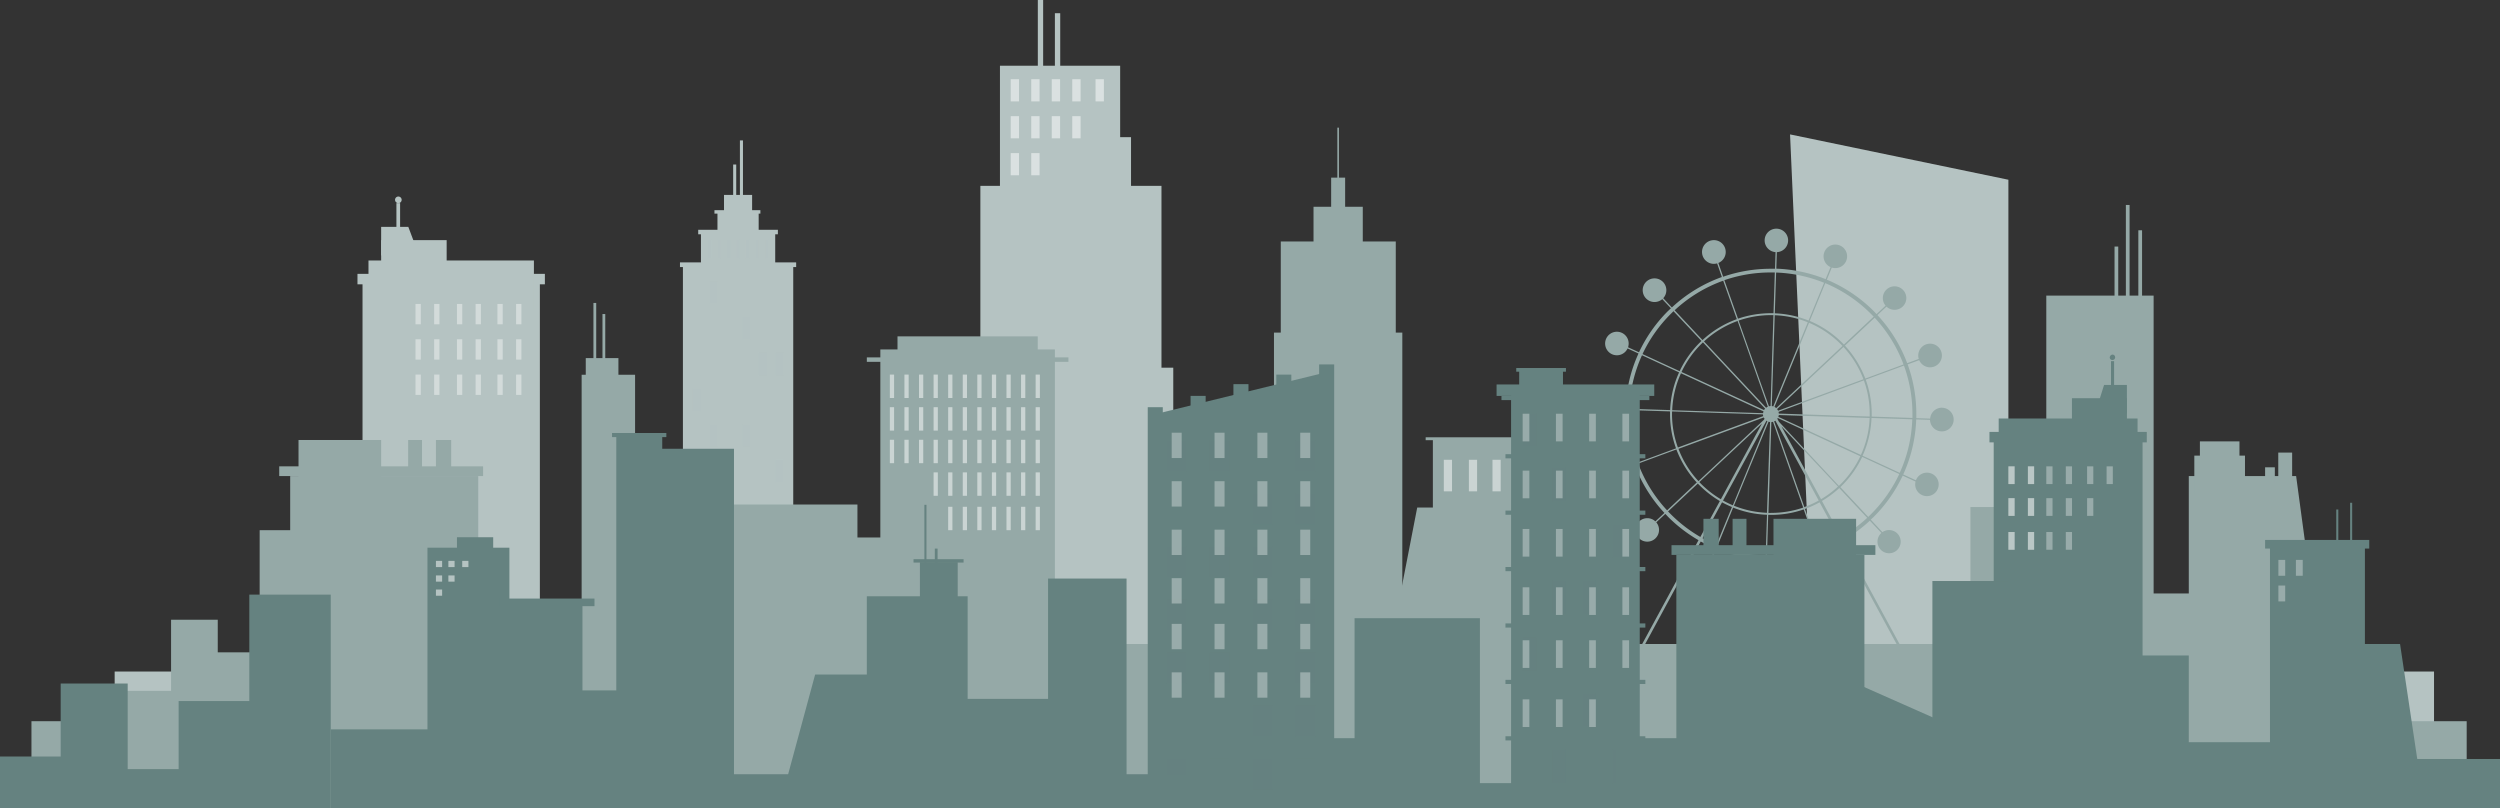
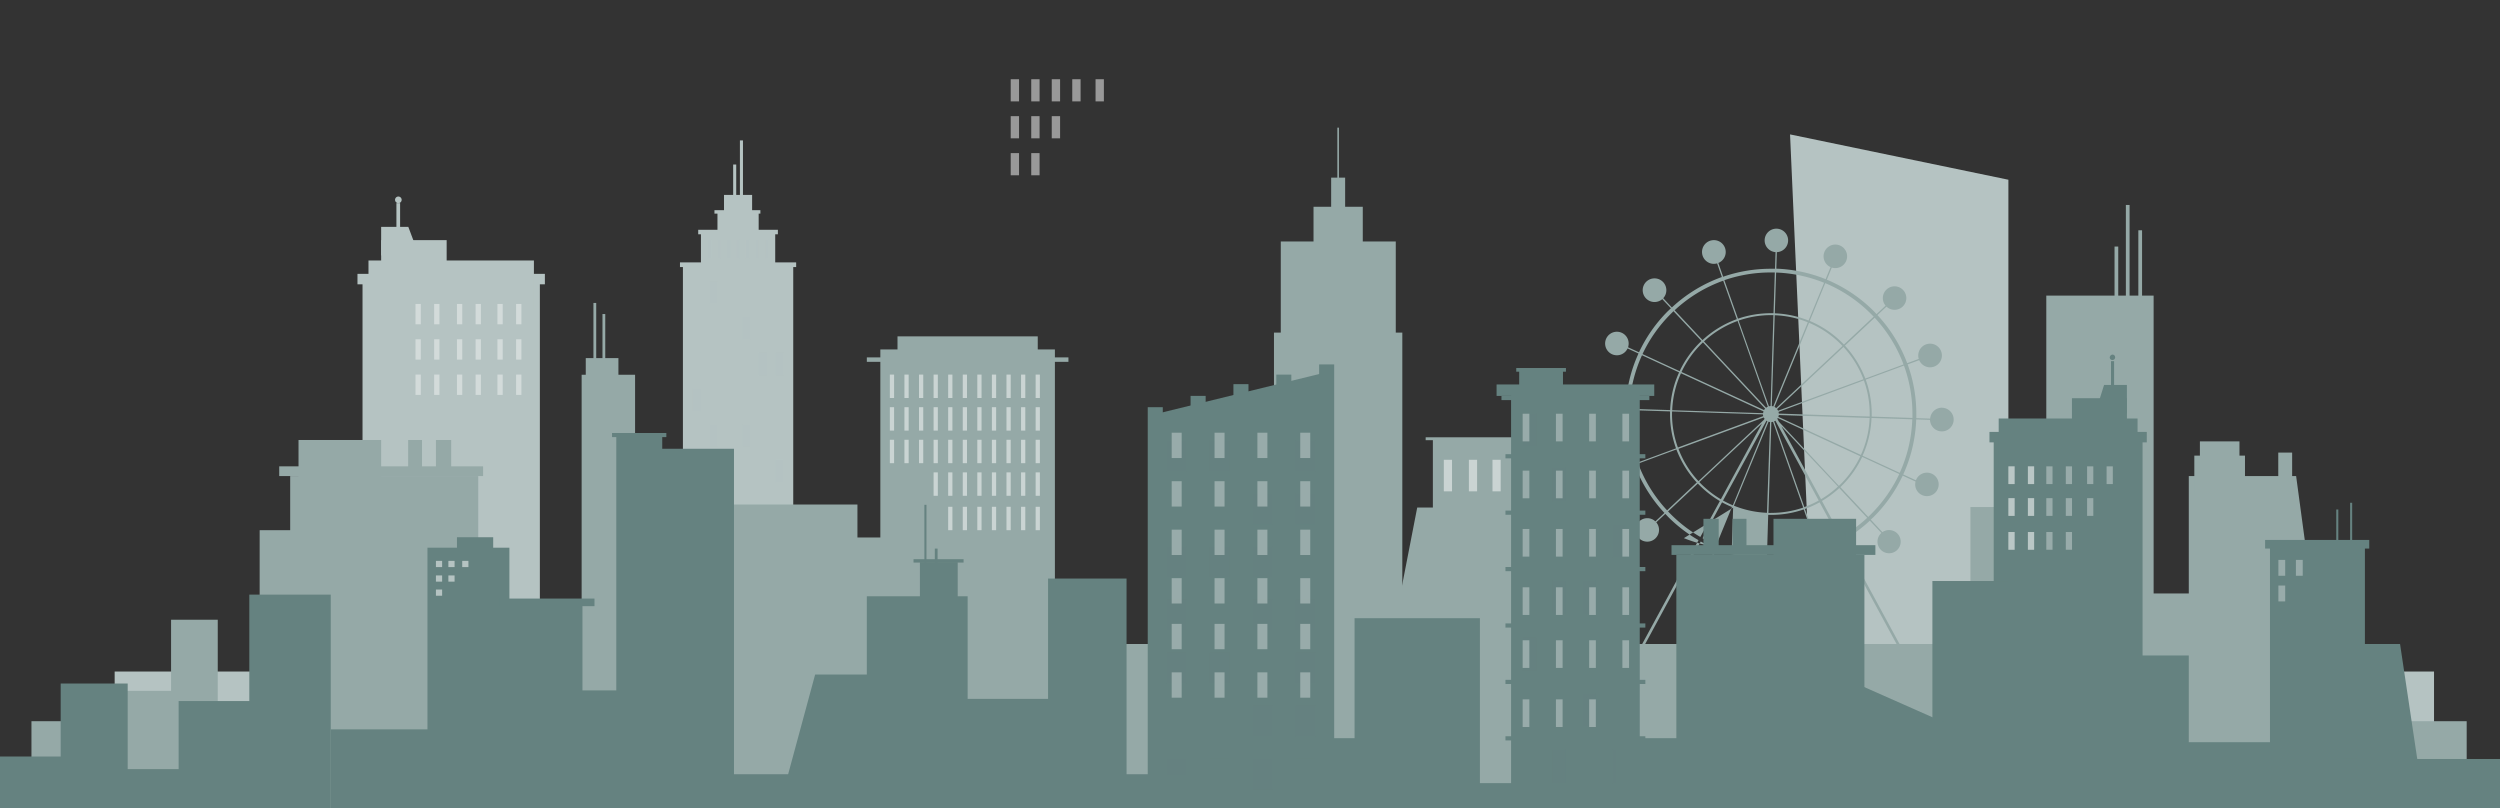
<svg xmlns="http://www.w3.org/2000/svg" viewBox="0 0 915.52 295.96">
  <rect x="0" y="0" width="915.52" height="295.96" fill="#333333" stroke="none" />
  <defs>
    <style>.cls-1,.cls-2{fill:#b5c3c2;}.cls-2,.cls-5{opacity:0.29;}.cls-3{fill:#95a9a7;}.cls-4,.cls-5{fill:#658280;}.cls-6{opacity:0.52;}.cls-10,.cls-7,.cls-8,.cls-9{fill:#fff;}.cls-8{opacity:0.5;}.cls-9{opacity:0.33;}.cls-10{opacity:0.4;}</style>
  </defs>
  <title>78786 [преобразованный]</title>
  <g id="Object">
    <rect class="cls-1" x="250.09" y="96.5" width="40.4" height="160.8" />
    <rect class="cls-1" x="256.69" y="84.97" width="27.2" height="67.58" />
    <rect class="cls-1" x="262.74" y="77.66" width="15.09" height="37.48" />
    <polygon class="cls-1" points="275.43 96.92 265.14 96.92 265.14 71.38 268.85 71.38 272.53 71.38 275.43 71.38 275.43 96.92" />
    <polygon class="cls-1" points="269.61 85.8 268.49 85.8 268.49 60.25 268.89 60.25 269.29 60.25 269.61 60.25 269.61 85.8" />
    <polygon class="cls-1" points="272.08 76.97 270.96 76.97 270.96 51.42 271.36 51.42 271.76 51.42 272.08 51.42 272.08 76.97" />
    <rect class="cls-1" x="249.01" y="96.09" width="42.55" height="1.71" />
    <rect class="cls-1" x="255.69" y="84.15" width="29.18" height="1.65" />
    <rect class="cls-1" x="261.64" y="76.97" width="16.82" height="1.26" />
    <rect class="cls-2" x="259.19" y="87.71" width="1.26" height="7.08" />
    <rect class="cls-2" x="262.69" y="87.71" width="1.26" height="7.08" />
    <rect class="cls-2" x="266.18" y="87.71" width="1.26" height="7.08" />
    <rect class="cls-2" x="269.68" y="87.71" width="1.26" height="7.08" />
    <rect class="cls-2" x="273.18" y="87.71" width="1.26" height="7.08" />
    <rect class="cls-2" x="276.68" y="87.71" width="1.26" height="7.08" />
    <rect class="cls-2" x="280.18" y="87.71" width="1.26" height="7.08" />
    <rect class="cls-1" x="253.63" y="102.91" width="3.06" height="8.4" />
    <rect class="cls-2" x="259.68" y="102.91" width="3.06" height="8.4" />
    <rect class="cls-1" x="265.73" y="102.91" width="3.06" height="8.4" />
    <rect class="cls-1" x="271.78" y="102.91" width="3.06" height="8.4" />
    <rect class="cls-1" x="277.83" y="102.91" width="3.05" height="8.4" />
    <rect class="cls-1" x="283.88" y="102.91" width="3.05" height="8.4" />
    <rect class="cls-1" x="253.63" y="116.01" width="3.06" height="8.4" />
    <rect class="cls-1" x="259.68" y="116.01" width="3.06" height="8.4" />
    <rect class="cls-1" x="265.73" y="116.01" width="3.06" height="8.4" />
    <rect class="cls-2" x="271.78" y="116.01" width="3.06" height="8.4" />
    <rect class="cls-1" x="277.83" y="116.01" width="3.05" height="8.4" />
    <rect class="cls-1" x="283.88" y="116.01" width="3.05" height="8.4" />
    <rect class="cls-1" x="253.63" y="129.1" width="3.06" height="8.4" />
    <rect class="cls-1" x="259.68" y="129.1" width="3.06" height="8.4" />
    <rect class="cls-1" x="265.73" y="129.1" width="3.06" height="8.4" />
    <rect class="cls-1" x="271.78" y="129.1" width="3.06" height="8.4" />
    <rect class="cls-2" x="277.83" y="129.1" width="3.05" height="8.4" />
    <rect class="cls-2" x="283.88" y="129.1" width="3.05" height="8.4" />
    <rect class="cls-2" x="253.63" y="142.19" width="3.06" height="8.4" />
    <rect class="cls-1" x="259.68" y="142.19" width="3.06" height="8.4" />
    <rect class="cls-1" x="265.73" y="142.19" width="3.06" height="8.4" />
    <rect class="cls-1" x="271.78" y="142.19" width="3.06" height="8.4" />
    <rect class="cls-1" x="277.83" y="142.19" width="3.05" height="8.4" />
    <rect class="cls-1" x="283.88" y="142.19" width="3.05" height="8.4" />
    <rect class="cls-1" x="253.63" y="155.29" width="3.06" height="8.4" />
    <rect class="cls-2" x="259.68" y="155.29" width="3.06" height="8.4" />
    <rect class="cls-1" x="265.73" y="155.29" width="3.06" height="8.4" />
    <rect class="cls-2" x="271.78" y="155.29" width="3.06" height="8.4" />
    <rect class="cls-1" x="277.83" y="155.29" width="3.05" height="8.4" />
    <rect class="cls-1" x="283.88" y="155.29" width="3.05" height="8.4" />
    <rect class="cls-1" x="253.63" y="168.38" width="3.06" height="8.4" />
    <rect class="cls-1" x="259.68" y="168.38" width="3.06" height="8.4" />
    <rect class="cls-1" x="265.73" y="168.38" width="3.06" height="8.4" />
    <rect class="cls-1" x="271.78" y="168.38" width="3.06" height="8.4" />
    <rect class="cls-1" x="277.83" y="168.38" width="3.05" height="8.4" />
    <rect class="cls-2" x="283.88" y="168.38" width="3.05" height="8.4" />
    <rect class="cls-1" x="253.63" y="181.48" width="3.06" height="8.4" />
    <rect class="cls-2" x="259.68" y="181.48" width="3.06" height="8.4" />
    <rect class="cls-2" x="265.73" y="181.48" width="3.06" height="8.4" />
    <rect class="cls-1" x="271.78" y="181.48" width="3.06" height="8.4" />
    <rect class="cls-1" x="277.83" y="181.48" width="3.05" height="8.4" />
    <rect class="cls-1" x="283.88" y="181.48" width="3.05" height="8.4" />
    <rect class="cls-1" x="253.63" y="194.57" width="3.06" height="8.4" />
    <rect class="cls-1" x="259.68" y="194.57" width="3.06" height="8.4" />
    <rect class="cls-1" x="265.73" y="194.57" width="3.06" height="8.4" />
    <rect class="cls-1" x="271.78" y="194.57" width="3.06" height="8.4" />
    <rect class="cls-2" x="277.83" y="194.57" width="3.05" height="8.4" />
    <rect class="cls-1" x="283.88" y="194.57" width="3.05" height="8.4" />
    <rect class="cls-1" x="253.63" y="207.67" width="3.06" height="8.4" />
    <rect class="cls-2" x="259.68" y="207.67" width="3.06" height="8.4" />
    <rect class="cls-1" x="265.73" y="207.67" width="3.06" height="8.4" />
    <rect class="cls-1" x="271.78" y="207.67" width="3.06" height="8.4" />
    <rect class="cls-1" x="277.83" y="207.67" width="3.05" height="8.4" />
    <rect class="cls-1" x="283.88" y="207.67" width="3.05" height="8.4" />
    <rect class="cls-1" x="253.63" y="220.76" width="3.06" height="8.4" />
    <rect class="cls-1" x="259.68" y="220.76" width="3.06" height="8.4" />
    <rect class="cls-1" x="265.73" y="220.76" width="3.06" height="8.4" />
    <rect class="cls-2" x="271.78" y="220.76" width="3.06" height="8.4" />
    <rect class="cls-1" x="277.83" y="220.76" width="3.05" height="8.4" />
    <rect class="cls-2" x="283.88" y="220.76" width="3.05" height="8.4" />
    <rect class="cls-2" x="253.63" y="233.86" width="3.06" height="8.4" />
    <rect class="cls-1" x="259.68" y="233.86" width="3.06" height="8.4" />
    <rect class="cls-2" x="265.73" y="233.86" width="3.06" height="8.4" />
    <rect class="cls-1" x="271.78" y="233.86" width="3.06" height="8.4" />
    <rect class="cls-1" x="277.83" y="233.86" width="3.05" height="8.4" />
    <rect class="cls-1" x="283.88" y="233.86" width="3.05" height="8.4" />
    <rect class="cls-1" x="132.76" y="102.62" width="64.94" height="135.46" />
    <rect class="cls-1" x="130.91" y="100.29" width="68.63" height="3.83" />
    <rect class="cls-1" x="134.94" y="95.39" width="60.58" height="18.2" />
    <rect class="cls-1" x="139.58" y="87.94" width="23.99" height="19.88" />
    <polygon class="cls-1" points="153.46 93.54 139.58 93.54 139.58 83.08 149.53 83.08 153.46 93.54" />
    <rect class="cls-1" x="145.17" y="74.39" width="1.35" height="23.32" />
    <path class="cls-1" d="M179,87.88a1.21,1.21,0,1,1-1.21-1.21A1.21,1.21,0,0,1,179,87.88Z" transform="translate(-31.91 -14.7)" />
    <polygon class="cls-1" points="735.49 248.39 664.4 248.39 655.53 49.22 735.49 65.82 735.49 248.39" />
-     <polygon class="cls-1" points="425.34 134.65 425.34 68.06 414.19 68.06 414.19 50.23 410.21 50.23 410.21 24.07 388.26 24.07 388.26 4.84 386.31 4.84 386.31 24.07 382.01 24.07 382.01 0 380.06 0 380.06 24.07 366.19 24.07 366.19 68.06 359.02 68.06 359.02 134.65 352.88 134.65 352.88 255.93 429.66 255.93 429.66 134.65 425.34 134.65" />
    <rect class="cls-1" x="41.99" y="245.92" width="849.37" height="20.2" />
    <polygon class="cls-3" points="541.96 261.17 504.35 261.17 519 185.86 541.96 185.86 541.96 261.17" />
    <rect class="cls-3" x="11.52" y="264.11" width="891.8" height="31.85" />
    <polygon class="cls-3" points="511.14 121.8 511.14 88.43 499.06 88.43 499.06 75.72 492.6 75.72 492.6 65.05 490.33 65.05 490.33 46.75 489.75 46.75 489.75 65.05 487.48 65.05 487.48 75.72 481.02 75.72 481.02 88.43 469.03 88.43 469.03 121.8 466.54 121.8 466.54 182.4 447.96 182.4 447.96 251.47 466.54 251.47 485.12 251.47 513.54 251.47 513.54 121.8 511.14 121.8" />
    <polygon class="cls-3" points="580.54 160.14 522.09 160.14 522.09 161.2 524.73 161.2 524.73 260.05 577.9 260.05 577.9 161.2 580.54 161.2 580.54 160.14" />
    <rect class="cls-3" x="262.17" y="184.76" width="51.83" height="82.34" />
    <rect class="cls-3" x="165.23" y="226.95" width="89.13" height="40.15" />
    <rect class="cls-3" x="213" y="137.24" width="19.57" height="98.6" />
    <rect class="cls-3" x="217.32" y="110.94" width="1.02" height="53.62" />
    <rect class="cls-3" x="220.63" y="115" width="1.02" height="53.62" />
    <rect class="cls-3" x="214.51" y="131.14" width="11.96" height="13.21" />
    <rect class="cls-3" x="250.87" y="199.5" width="34.05" height="67.6" />
    <rect class="cls-3" x="322.39" y="127.97" width="63.92" height="139.13" />
    <rect class="cls-3" x="328.67" y="123.18" width="51.36" height="23.17" />
    <rect class="cls-3" x="317.44" y="130.88" width="73.83" height="1.63" />
    <rect class="cls-3" x="310.81" y="196.83" width="30.12" height="70.26" />
    <rect class="cls-3" x="95.09" y="194.16" width="34.56" height="72.93" />
    <rect class="cls-3" x="106.27" y="174.34" width="68.87" height="92.75" />
    <rect class="cls-3" x="102.25" y="170.78" width="74.66" height="3.56" />
    <rect class="cls-3" x="109.32" y="161.13" width="30.26" height="18.81" />
    <rect class="cls-3" x="149.47" y="161.13" width="5.08" height="11.44" />
    <rect class="cls-3" x="159.64" y="161.13" width="5.59" height="11.44" />
-     <rect class="cls-3" x="76.28" y="238.89" width="36.09" height="28.21" />
    <rect class="cls-3" x="62.65" y="226.95" width="17.09" height="40.15" />
    <rect class="cls-3" x="41.99" y="252.99" width="29.2" height="14.1" />
    <rect class="cls-3" x="380.03" y="235.84" width="359.85" height="31.26" />
-     <path class="cls-3" d="M743.05,164a4.31,4.31,0,0,0-4.3,4l-5.07-.17c0-.49,0-1,0-1.49a53.17,53.17,0,0,0-3.17-18.19l4.23-1.56a4.33,4.33,0,1,0-.35-1.72,4.43,4.43,0,0,0,.18,1.27l-4.23,1.56a53,53,0,0,0-10.9-17.62l3.32-3.1a4.3,4.3,0,1,0-.33-.35l-3.31,3.1-1-1.07a53.23,53.23,0,0,0-17.21-11.54l1.82-4.44a4.42,4.42,0,0,0,1.31.2,4.31,4.31,0,1,0-1.76-.37l-1.81,4.42a53.32,53.32,0,0,0-18.06-3.84l.2-6.06h.13a4.3,4.3,0,1,0-.61,0l-.2,6.09c-.5,0-1,0-1.49,0a53.46,53.46,0,0,0-17.5,2.92L661.18,111a4.34,4.34,0,1,0-1.64.32,4.28,4.28,0,0,0,1.19-.17l1.74,5a53.08,53.08,0,0,0-18.31,11.15L641,123.9a4.28,4.28,0,0,0,1.14-2.92,4.33,4.33,0,1,0-1.49,3.26l3.16,3.36-1.07,1a53.17,53.17,0,0,0-10.62,15.12l-4-1.85a4.53,4.53,0,0,0,.22-1.38,4.31,4.31,0,1,0-.4,1.82l4,1.84a53.08,53.08,0,0,0-4.74,20.16l-5.16-.17a4.3,4.3,0,1,0,0,.48l5.15.17c0,.5,0,1,0,1.49a53.24,53.24,0,0,0,3.18,18.2l-4.24,1.55a4.32,4.32,0,1,0,.36,1.72,4.49,4.49,0,0,0-.19-1.27l4.23-1.55a53.08,53.08,0,0,0,10.9,17.61l-3.31,3.1a4.3,4.3,0,1,0,.33.35l3.31-3.1c.34.36.69.72,1,1.07a53.55,53.55,0,0,0,11.16,8.56l-26.08,48.06h-4.68V262h-2.29v2.73H740V262h-2.3v-1.38H733l-26.07-48.06a53.58,53.58,0,0,0,9.74-7.19l4.22,4.51a4.25,4.25,0,1,0,.38-.3L717,205l1.07-1a53.17,53.17,0,0,0,10.62-15.12l4.71,2.18a4.11,4.11,0,0,0-.13,1.06,4.3,4.3,0,1,0,.27-1.53l-4.65-2.14a53.09,53.09,0,0,0,4.75-20.16l5.06.17a4.33,4.33,0,1,0,4.32-4.44Zm-10.79,2.3c0,.48,0,1,0,1.45l-14.92-.49c0-.32,0-.64,0-1a36.72,36.72,0,0,0-2.19-12.53l14-5.16A52,52,0,0,1,732.26,166.32Zm-15.66.94-33.28-1.08a2.59,2.59,0,0,0-.1-.63L714.47,154a36,36,0,0,1,2.14,12.28C716.61,166.63,716.61,167,716.6,167.26Zm-72.37-1.87,33.28,1.08a2.68,2.68,0,0,0,.11.63l-31.25,11.5a36,36,0,0,1-2.15-12.28C644.22,166,644.23,165.7,644.23,165.39Zm38.47-.87L707,141.76a36.21,36.21,0,0,1,7.32,11.83L683.05,165.1A2.42,2.42,0,0,0,682.7,164.52Zm-.33-.35a3.09,3.09,0,0,0-.63-.44l12.65-30.8a36.4,36.4,0,0,1,12.26,8.48Zm-1.07-.62a3.37,3.37,0,0,0-.55-.12l1.08-33.27a35.85,35.85,0,0,1,12.11,2.59Zm-1-.13a2.9,2.9,0,0,0-.59.09L668.61,132.1a36.08,36.08,0,0,1,11.81-2h.93Zm-1,.25a3,3,0,0,0-.62.37l-22.75-24.28a36.39,36.39,0,0,1,12.3-7.5Zm-1,.7a2.73,2.73,0,0,0-.37.52l-30.23-13.95a36.17,36.17,0,0,1,7.85-10.85Zm-.57,1a2.89,2.89,0,0,0-.16.66l-33.28-1.08a35.87,35.87,0,0,1,3.21-13.54Zm.09,2.22a2.78,2.78,0,0,0,.28.47l-.2.37-24,22.49a36.1,36.1,0,0,1-7.32-11.83Zm-.64,2.18-15.08,27.78a36.54,36.54,0,0,1-7.88-6.28Zm1.63-1,.33.19-12.65,30.8A36.33,36.33,0,0,1,662.9,198Zm.77.37a2.48,2.48,0,0,0,.54.12L679,202.49a36,36,0,0,1-12.11-2.6Zm.88,33.43h-.94l1.08-33.28a2.8,2.8,0,0,0,.59-.1l11.07,31.41A36,36,0,0,1,680.42,202.52ZM681.61,169a2.46,2.46,0,0,0,.45-.25L697.94,198a36.69,36.69,0,0,1-5.26,2.39Zm2.67,1.82L705,192.88a35.7,35.7,0,0,1-6.21,4.63Zm-.91-1.67-.59-1.1a1.78,1.78,0,0,0,.17-.27l30.23,14a36.47,36.47,0,0,1-7.85,10.85Zm-.22-1.8a2.89,2.89,0,0,0,.16-.66l33.27,1.08a35.82,35.82,0,0,1-3.2,13.53Zm-17,33.06-5.68,13.83a51.29,51.29,0,0,1-5.07-2.44l7.13-13.15A36.64,36.64,0,0,0,666.17,200.38Zm.45.18A36.55,36.55,0,0,0,679,203.21l-.49,14.92a51.59,51.59,0,0,1-17.55-3.74Zm12.84,2.67h1a36.65,36.65,0,0,0,12-2l5,14.1a51.9,51.9,0,0,1-17,2.85l-1.45,0Zm13.46-2.17a36.53,36.53,0,0,0,5.36-2.44l7.14,13.15a51.32,51.32,0,0,1-7.53,3.39ZM729,148.17l-14,5.17a37,37,0,0,0-7.47-12.07l10.9-10.22A51.54,51.54,0,0,1,729,148.17Zm-11.93-18.51c.34.34.67.69,1,1l-10.9,10.22a36.9,36.9,0,0,0-12.52-8.65l5.68-13.84A51.91,51.91,0,0,1,717.08,129.66ZM699.9,118.25l-5.68,13.83a36.65,36.65,0,0,0-12.36-2.64l.48-14.93A51.64,51.64,0,0,1,699.9,118.25Zm-19.48-3.77,1.44,0-.48,14.92-1,0a37,37,0,0,0-12,2l-5-14.1A52,52,0,0,1,680.42,114.48Zm-17.47,3,5,14.1a37.07,37.07,0,0,0-12.56,7.65l-10.22-10.9A51.66,51.66,0,0,1,663,117.48Zm-19.19,12.18,1-1L655,139.56a37.08,37.08,0,0,0-8,11.07l-13.59-6.27A52,52,0,0,1,643.76,129.66ZM633.22,144.8l13.58,6.27a36.68,36.68,0,0,0-3.27,13.81l-14.92-.48A51.7,51.7,0,0,1,633.22,144.8Zm-4.65,21.52c0-.48,0-1,0-1.44l14.92.48c0,.32,0,.64,0,1a36.63,36.63,0,0,0,2.19,12.53l-14,5.17A51.86,51.86,0,0,1,628.57,166.32Zm3.25,18.15,14-5.17a37,37,0,0,0,7.47,12.08L642.42,201.6A51.85,51.85,0,0,1,631.82,184.47ZM643.76,203l-1-1,10.91-10.22a37.35,37.35,0,0,0,8.06,6.41l-7.14,13.15A51.9,51.9,0,0,1,643.76,203Zm88.16,57.64h-103L654.73,213a53.07,53.07,0,0,0,5.21,2.51L658.12,220a4.32,4.32,0,1,0,.45.17l1.82-4.42a53.22,53.22,0,0,0,18.06,3.84l-.15,4.54a4.27,4.27,0,1,0,.48,0l.15-4.53,1.49,0a53.15,53.15,0,0,0,17.49-2.93l1.56,4.41a4.31,4.31,0,1,0,1.83-.41,4.27,4.27,0,0,0-1.39.23l-1.54-4.39A52.52,52.52,0,0,0,706.1,213Zm-25.67-49.33-7.13-13.15a37.69,37.69,0,0,0,6.35-4.73l10.22,10.91A52,52,0,0,1,706.25,211.29ZM717.08,203l-1,1-10.22-10.91a37,37,0,0,0,8-11.07l13.58,6.27A52,52,0,0,1,717.08,203Zm10.53-15.14L714,181.58a36.73,36.73,0,0,0,3.27-13.82l14.93.49A51.52,51.52,0,0,1,727.61,187.84Z" transform="translate(-31.91 -14.7)" />
+     <path class="cls-3" d="M743.05,164a4.31,4.31,0,0,0-4.3,4l-5.07-.17c0-.49,0-1,0-1.49a53.17,53.17,0,0,0-3.17-18.19l4.23-1.56a4.33,4.33,0,1,0-.35-1.72,4.43,4.43,0,0,0,.18,1.27l-4.23,1.56a53,53,0,0,0-10.9-17.62l3.32-3.1a4.3,4.3,0,1,0-.33-.35l-3.31,3.1-1-1.07a53.23,53.23,0,0,0-17.21-11.54l1.82-4.44a4.42,4.42,0,0,0,1.31.2,4.31,4.31,0,1,0-1.76-.37l-1.81,4.42a53.32,53.32,0,0,0-18.06-3.84l.2-6.06h.13a4.3,4.3,0,1,0-.61,0l-.2,6.09c-.5,0-1,0-1.49,0a53.46,53.46,0,0,0-17.5,2.92L661.18,111a4.34,4.34,0,1,0-1.64.32,4.28,4.28,0,0,0,1.19-.17l1.74,5a53.08,53.08,0,0,0-18.31,11.15L641,123.9a4.28,4.28,0,0,0,1.14-2.92,4.33,4.33,0,1,0-1.49,3.26l3.16,3.36-1.07,1a53.17,53.17,0,0,0-10.62,15.12l-4-1.85a4.53,4.53,0,0,0,.22-1.38,4.31,4.31,0,1,0-.4,1.82l4,1.84a53.08,53.08,0,0,0-4.74,20.16l-5.16-.17a4.3,4.3,0,1,0,0,.48l5.15.17c0,.5,0,1,0,1.49a53.24,53.24,0,0,0,3.18,18.2l-4.24,1.55a4.32,4.32,0,1,0,.36,1.72,4.49,4.49,0,0,0-.19-1.27l4.23-1.55a53.08,53.08,0,0,0,10.9,17.61l-3.31,3.1a4.3,4.3,0,1,0,.33.35l3.31-3.1c.34.36.69.72,1,1.07a53.55,53.55,0,0,0,11.16,8.56l-26.08,48.06h-4.68V262h-2.29v2.73H740V262h-2.3v-1.38H733l-26.07-48.06a53.58,53.58,0,0,0,9.74-7.19l4.22,4.51a4.25,4.25,0,1,0,.38-.3L717,205l1.07-1a53.17,53.17,0,0,0,10.62-15.12l4.71,2.18a4.11,4.11,0,0,0-.13,1.06,4.3,4.3,0,1,0,.27-1.53l-4.65-2.14a53.09,53.09,0,0,0,4.75-20.16l5.06.17a4.33,4.33,0,1,0,4.32-4.44Zm-10.79,2.3c0,.48,0,1,0,1.45l-14.92-.49c0-.32,0-.64,0-1a36.72,36.72,0,0,0-2.19-12.53l14-5.16A52,52,0,0,1,732.26,166.32Zm-15.66.94-33.28-1.08a2.59,2.59,0,0,0-.1-.63L714.47,154a36,36,0,0,1,2.14,12.28C716.61,166.63,716.61,167,716.6,167.26Zm-72.37-1.87,33.28,1.08a2.68,2.68,0,0,0,.11.63l-31.25,11.5a36,36,0,0,1-2.15-12.28C644.22,166,644.23,165.7,644.23,165.39Zm38.47-.87L707,141.76a36.21,36.21,0,0,1,7.32,11.83L683.05,165.1A2.42,2.42,0,0,0,682.7,164.52Zm-.33-.35a3.09,3.09,0,0,0-.63-.44l12.65-30.8a36.4,36.4,0,0,1,12.26,8.48Zm-1.07-.62a3.37,3.37,0,0,0-.55-.12l1.08-33.27a35.85,35.85,0,0,1,12.11,2.59Zm-1-.13a2.9,2.9,0,0,0-.59.09L668.61,132.1a36.08,36.08,0,0,1,11.81-2h.93Zm-1,.25a3,3,0,0,0-.62.37l-22.75-24.28a36.39,36.39,0,0,1,12.3-7.5Zm-1,.7a2.73,2.73,0,0,0-.37.52l-30.23-13.95a36.17,36.17,0,0,1,7.85-10.85Zm-.57,1a2.89,2.89,0,0,0-.16.66l-33.28-1.08a35.87,35.87,0,0,1,3.21-13.54Zm.09,2.22a2.78,2.78,0,0,0,.28.47l-.2.37-24,22.49a36.1,36.1,0,0,1-7.32-11.83Zm-.64,2.18-15.08,27.78a36.54,36.54,0,0,1-7.88-6.28Zm1.63-1,.33.19-12.65,30.8A36.33,36.33,0,0,1,662.9,198Zm.77.37a2.48,2.48,0,0,0,.54.12L679,202.49a36,36,0,0,1-12.11-2.6Zm.88,33.43h-.94l1.08-33.28a2.8,2.8,0,0,0,.59-.1l11.07,31.41A36,36,0,0,1,680.42,202.52ZM681.61,169a2.46,2.46,0,0,0,.45-.25L697.94,198a36.69,36.69,0,0,1-5.26,2.39Zm2.67,1.82L705,192.88a35.7,35.7,0,0,1-6.21,4.63Zm-.91-1.67-.59-1.1a1.78,1.78,0,0,0,.17-.27l30.23,14a36.47,36.47,0,0,1-7.85,10.85Zm-.22-1.8a2.89,2.89,0,0,0,.16-.66l33.27,1.08a35.82,35.82,0,0,1-3.2,13.53Zm-17,33.06-5.68,13.83a51.29,51.29,0,0,1-5.07-2.44l7.13-13.15A36.64,36.64,0,0,0,666.17,200.38Zm.45.18l-.49,14.92a51.59,51.59,0,0,1-17.55-3.74Zm12.84,2.67h1a36.65,36.65,0,0,0,12-2l5,14.1a51.9,51.9,0,0,1-17,2.85l-1.45,0Zm13.46-2.17a36.53,36.53,0,0,0,5.36-2.44l7.14,13.15a51.32,51.32,0,0,1-7.53,3.39ZM729,148.17l-14,5.17a37,37,0,0,0-7.47-12.07l10.9-10.22A51.54,51.54,0,0,1,729,148.17Zm-11.93-18.51c.34.34.67.69,1,1l-10.9,10.22a36.9,36.9,0,0,0-12.52-8.65l5.68-13.84A51.91,51.91,0,0,1,717.08,129.66ZM699.9,118.25l-5.68,13.83a36.65,36.65,0,0,0-12.36-2.64l.48-14.93A51.64,51.64,0,0,1,699.9,118.25Zm-19.48-3.77,1.44,0-.48,14.92-1,0a37,37,0,0,0-12,2l-5-14.1A52,52,0,0,1,680.42,114.48Zm-17.47,3,5,14.1a37.07,37.07,0,0,0-12.56,7.65l-10.22-10.9A51.66,51.66,0,0,1,663,117.48Zm-19.19,12.18,1-1L655,139.56a37.08,37.08,0,0,0-8,11.07l-13.59-6.27A52,52,0,0,1,643.76,129.66ZM633.22,144.8l13.58,6.27a36.68,36.68,0,0,0-3.27,13.81l-14.92-.48A51.7,51.7,0,0,1,633.22,144.8Zm-4.65,21.52c0-.48,0-1,0-1.44l14.92.48c0,.32,0,.64,0,1a36.63,36.63,0,0,0,2.19,12.53l-14,5.17A51.86,51.86,0,0,1,628.57,166.32Zm3.25,18.15,14-5.17a37,37,0,0,0,7.47,12.08L642.42,201.6A51.85,51.85,0,0,1,631.82,184.47ZM643.76,203l-1-1,10.91-10.22a37.35,37.35,0,0,0,8.06,6.41l-7.14,13.15A51.9,51.9,0,0,1,643.76,203Zm88.16,57.64h-103L654.73,213a53.07,53.07,0,0,0,5.21,2.51L658.12,220a4.32,4.32,0,1,0,.45.17l1.82-4.42a53.22,53.22,0,0,0,18.06,3.84l-.15,4.54a4.27,4.27,0,1,0,.48,0l.15-4.53,1.49,0a53.15,53.15,0,0,0,17.49-2.93l1.56,4.41a4.31,4.31,0,1,0,1.83-.41,4.27,4.27,0,0,0-1.39.23l-1.54-4.39A52.52,52.52,0,0,0,706.1,213Zm-25.67-49.33-7.13-13.15a37.69,37.69,0,0,0,6.35-4.73l10.22,10.91A52,52,0,0,1,706.25,211.29ZM717.08,203l-1,1-10.22-10.91a37,37,0,0,0,8-11.07l13.58,6.27A52,52,0,0,1,717.08,203Zm10.53-15.14L714,181.58a36.73,36.73,0,0,0,3.27-13.82l14.93.49A51.52,51.52,0,0,1,727.61,187.84Z" transform="translate(-31.91 -14.7)" />
    <rect class="cls-3" x="721.59" y="185.68" width="55.57" height="81.42" />
    <rect class="cls-3" x="769.02" y="217.33" width="55.57" height="49.3" />
    <rect class="cls-3" x="553.53" y="210.09" width="31.17" height="41.38" />
    <rect class="cls-3" x="749.37" y="108.25" width="39.3" height="158.85" />
    <polygon class="cls-3" points="853.39 267.1 801.55 267.1 801.55 174.34 840.86 174.34 853.39 267.1" />
    <rect class="cls-3" x="830.69" y="245.92" width="45.4" height="21.17" />
    <rect class="cls-3" x="778.51" y="75.06" width="1.36" height="43.17" />
    <rect class="cls-3" x="783.08" y="84.33" width="1.36" height="43.17" />
    <rect class="cls-3" x="774.36" y="90.29" width="1.36" height="43.17" />
    <rect class="cls-3" x="803.58" y="166.85" width="18.55" height="14.61" />
    <rect class="cls-3" x="805.62" y="161.64" width="14.49" height="8.21" />
-     <rect class="cls-3" x="829.5" y="171.13" width="3.56" height="5.9" />
    <rect class="cls-3" x="834.32" y="165.74" width="5.08" height="11.28" />
    <rect class="cls-4" x="553.37" y="144.08" width="47.12" height="151.88" />
    <rect class="cls-4" x="549.85" y="144.98" width="54.16" height="1.54" />
    <rect class="cls-4" x="551.31" y="166.32" width="51.23" height="1.53" />
    <rect class="cls-4" x="551.31" y="186.98" width="51.23" height="1.53" />
    <rect class="cls-4" x="551.31" y="207.64" width="51.23" height="1.53" />
    <rect class="cls-4" x="551.31" y="228.3" width="51.23" height="1.53" />
    <rect class="cls-4" x="551.31" y="248.96" width="51.23" height="1.53" />
    <rect class="cls-4" x="551.31" y="269.62" width="51.23" height="1.53" />
    <rect class="cls-4" x="548.06" y="140.79" width="57.74" height="4.2" />
    <rect class="cls-5" x="557.61" y="151.51" width="4.9" height="12.13" />
    <rect class="cls-4" x="568.56" y="151.51" width="4.9" height="12.13" />
    <rect class="cls-4" x="579.51" y="151.51" width="4.9" height="12.13" />
    <rect class="cls-4" x="590.46" y="151.51" width="4.9" height="12.13" />
    <rect class="cls-4" x="557.61" y="171.35" width="4.9" height="12.13" />
    <rect class="cls-5" x="568.56" y="171.35" width="4.9" height="12.13" />
    <rect class="cls-4" x="579.51" y="171.35" width="4.9" height="12.13" />
    <rect class="cls-4" x="590.46" y="171.35" width="4.9" height="12.13" />
    <rect class="cls-4" x="557.61" y="192.01" width="4.9" height="12.13" />
    <rect class="cls-4" x="568.56" y="192.01" width="4.9" height="12.13" />
    <rect class="cls-4" x="579.51" y="192.01" width="4.9" height="12.13" />
    <rect class="cls-5" x="590.46" y="192.01" width="4.9" height="12.13" />
    <rect class="cls-4" x="557.61" y="212.67" width="4.9" height="12.13" />
    <rect class="cls-5" x="568.56" y="212.67" width="4.9" height="12.13" />
    <rect class="cls-5" x="579.51" y="212.67" width="4.9" height="12.13" />
    <rect class="cls-4" x="590.46" y="212.67" width="4.9" height="12.13" />
    <rect class="cls-5" x="557.61" y="233.33" width="4.9" height="12.13" />
    <rect class="cls-4" x="568.56" y="233.33" width="4.9" height="12.13" />
    <rect class="cls-4" x="579.51" y="233.33" width="4.9" height="12.13" />
    <rect class="cls-4" x="590.46" y="233.33" width="4.9" height="12.13" />
    <rect class="cls-4" x="557.61" y="253.99" width="4.9" height="12.13" />
    <rect class="cls-4" x="568.56" y="253.99" width="4.9" height="12.13" />
    <rect class="cls-5" x="579.51" y="253.99" width="4.9" height="12.13" />
    <rect class="cls-4" x="590.46" y="253.99" width="4.9" height="12.13" />
    <rect class="cls-4" x="557.61" y="274.65" width="4.9" height="12.13" />
    <rect class="cls-5" x="568.56" y="274.65" width="4.9" height="12.13" />
    <rect class="cls-4" x="579.51" y="274.65" width="4.9" height="12.13" />
    <rect class="cls-5" x="590.46" y="274.65" width="4.9" height="12.13" />
    <rect class="cls-4" x="556.34" y="135" width="16.03" height="7.89" />
    <rect class="cls-4" x="555.26" y="134.77" width="18.2" height="1.35" />
    <polygon class="cls-4" points="485.83 295.96 423.07 295.96 423.07 151.66 485.83 136.3 485.83 295.96" />
    <rect class="cls-4" x="420.31" y="149.12" width="5.51" height="146.85" />
    <rect class="cls-4" x="436" y="144.98" width="5.52" height="150.98" />
    <rect class="cls-4" x="451.69" y="140.68" width="5.51" height="155.28" />
    <rect class="cls-4" x="467.39" y="137.18" width="5.51" height="158.78" />
    <rect class="cls-4" x="483.08" y="133.45" width="5.51" height="162.51" />
    <rect class="cls-5" x="427.25" y="161.44" width="7.32" height="11.15" />
    <rect class="cls-5" x="442.95" y="161.44" width="7.32" height="11.15" />
    <rect class="cls-4" x="458.64" y="161.44" width="7.32" height="11.15" />
    <rect class="cls-5" x="474.33" y="161.44" width="7.32" height="11.15" />
    <rect class="cls-4" x="427.25" y="180.86" width="7.32" height="11.15" />
    <rect class="cls-4" x="442.95" y="180.86" width="7.32" height="11.15" />
    <rect class="cls-5" x="458.64" y="180.86" width="7.32" height="11.15" />
    <rect class="cls-5" x="474.33" y="180.86" width="7.32" height="11.15" />
    <rect class="cls-5" x="427.25" y="200.28" width="7.32" height="11.15" />
    <rect class="cls-5" x="442.95" y="200.28" width="7.32" height="11.15" />
    <rect class="cls-5" x="458.64" y="200.28" width="7.32" height="11.15" />
    <rect class="cls-4" x="474.33" y="200.28" width="7.32" height="11.15" />
    <rect class="cls-5" x="427.25" y="219.69" width="7.32" height="11.15" />
    <rect class="cls-4" x="442.95" y="219.69" width="7.32" height="11.15" />
    <rect class="cls-5" x="458.64" y="219.69" width="7.32" height="11.15" />
    <rect class="cls-5" x="474.33" y="219.69" width="7.32" height="11.15" />
    <rect class="cls-5" x="427.25" y="239.11" width="7.32" height="11.15" />
    <rect class="cls-5" x="442.95" y="239.11" width="7.32" height="11.15" />
    <rect class="cls-4" x="458.64" y="239.11" width="7.32" height="11.15" />
    <rect class="cls-5" x="474.33" y="239.11" width="7.32" height="11.15" />
    <rect class="cls-4" x="427.25" y="258.53" width="7.32" height="11.15" />
    <rect class="cls-4" x="442.95" y="258.53" width="7.32" height="11.15" />
    <rect class="cls-5" x="458.64" y="258.53" width="7.32" height="11.15" />
    <rect class="cls-5" x="474.33" y="258.53" width="7.32" height="11.15" />
    <rect class="cls-5" x="427.25" y="277.95" width="7.32" height="11.15" />
    <rect class="cls-4" x="442.95" y="277.95" width="7.32" height="11.15" />
    <rect class="cls-5" x="458.64" y="277.95" width="7.32" height="11.15" />
    <rect class="cls-4" x="474.33" y="277.95" width="7.32" height="11.15" />
    <polygon class="cls-4" points="244.02 158.57 244.02 160.07 242.52 160.07 242.52 164.34 268.79 164.34 268.79 295.96 225.69 295.96 225.69 171.2 225.69 164.34 225.69 160.07 224.13 160.07 224.13 158.57 244.02 158.57" />
    <rect class="cls-4" x="317.44" y="218.36" width="36.92" height="77.61" />
    <rect class="cls-4" x="156.54" y="200.57" width="30.01" height="95.4" />
    <rect class="cls-4" x="180.6" y="220.44" width="32.7" height="75.52" />
    <rect class="cls-4" x="167.34" y="196.74" width="13.27" height="11.42" />
    <rect class="cls-4" x="182.85" y="219.2" width="34.86" height="2.79" />
    <rect class="cls-4" x="209.79" y="252.83" width="36.66" height="43.13" />
    <rect class="cls-4" x="91.3" y="217.75" width="29.82" height="78.21" />
    <rect class="cls-4" x="65.42" y="256.73" width="39.23" height="39.23" />
    <rect class="cls-4" x="22.22" y="250.31" width="24.54" height="45.65" />
    <rect class="cls-4" x="41.99" y="281.66" width="58" height="14.3" />
    <rect class="cls-4" y="277.04" width="29.73" height="18.92" />
    <rect class="cls-4" x="121.12" y="267.1" width="46.21" height="28.86" />
    <rect class="cls-4" x="256.69" y="283.53" width="71.99" height="12.43" />
    <rect class="cls-4" x="384.32" y="283.53" width="71.99" height="12.43" />
    <polygon class="cls-4" points="325.87 247.02 298.51 247.02 286.94 289.74 325.87 289.74 325.87 247.02" />
    <rect class="cls-4" x="338.52" y="184.86" width="0.76" height="47.39" />
    <rect class="cls-4" x="342.33" y="200.9" width="1.02" height="27.97" />
    <rect class="cls-4" x="336.88" y="205.85" width="13.84" height="13.84" />
    <rect class="cls-4" x="334.54" y="204.78" width="18.33" height="1.24" />
    <rect class="cls-4" x="347.64" y="255.93" width="44.73" height="40.03" />
    <rect class="cls-4" x="383.81" y="211.87" width="28.74" height="77.23" />
    <rect class="cls-4" x="496.05" y="226.39" width="45.91" height="69.57" />
    <rect class="cls-4" x="481.65" y="270.33" width="52.35" height="25.64" />
    <rect class="cls-4" x="539.42" y="286.79" width="34.04" height="9.18" />
    <rect class="cls-4" x="591.85" y="270.33" width="55.34" height="25.64" />
    <rect class="cls-4" x="645.8" y="217.91" width="68.87" height="92.75" transform="translate(1328.56 513.87) rotate(180)" />
    <rect class="cls-4" x="644.02" y="214.35" width="74.66" height="3.56" transform="translate(1330.8 417.56) rotate(180)" />
    <rect class="cls-4" x="681.35" y="204.69" width="30.26" height="18.81" transform="translate(1361.07 413.49) rotate(180)" />
    <rect class="cls-4" x="666.38" y="204.69" width="5.08" height="11.44" transform="translate(1305.95 406.12) rotate(180)" />
    <rect class="cls-4" x="655.71" y="204.69" width="5.59" height="11.44" transform="translate(1285.11 406.12) rotate(180)" />
    <rect class="cls-4" x="762.01" y="175.2" width="54.51" height="135.46" transform="translate(1546.63 471.16) rotate(180)" />
    <rect class="cls-4" x="760.46" y="172.87" width="57.61" height="3.83" transform="translate(1546.63 334.87) rotate(180)" />
    <rect class="cls-4" x="763.84" y="167.97" width="50.85" height="18.2" transform="translate(1546.63 339.43) rotate(180)" />
    <rect class="cls-4" x="790.66" y="160.52" width="20.14" height="19.88" transform="translate(1569.56 326.23) rotate(180)" />
    <polygon class="cls-4" points="767.24 151.43 778.89 151.43 778.89 140.96 770.53 140.96 767.24 151.43" />
    <rect class="cls-4" x="804.97" y="146.97" width="1.13" height="23.32" transform="translate(1579.17 302.55) rotate(180)" />
    <path class="cls-4" d="M804.52,145.76a1,1,0,1,0,1-1.21A1.13,1.13,0,0,0,804.52,145.76Z" transform="translate(-31.91 -14.7)" />
    <rect class="cls-4" x="777.15" y="240.04" width="24.4" height="55.92" />
    <rect class="cls-4" x="707.66" y="212.77" width="27.82" height="83.19" />
    <polygon class="cls-4" points="721.59 295.96 682.39 295.96 682.39 251.47 715.47 266.12 721.59 295.96" />
    <rect class="cls-4" x="793.54" y="271.8" width="59.85" height="24.16" />
    <rect class="cls-4" x="831.28" y="199.5" width="34.77" height="96.46" />
    <rect class="cls-4" x="857.92" y="277.95" width="57.6" height="18.01" />
    <rect class="cls-4" x="829.5" y="197.73" width="38.14" height="3.16" />
    <rect class="cls-4" x="860.63" y="184.12" width="0.76" height="19.44" />
    <rect class="cls-4" x="855.55" y="186.58" width="0.76" height="15.59" />
    <polygon class="cls-4" points="878.92 235.84 863.42 235.84 863.42 280.03 885.53 280.03 878.92 235.84" />
    <g class="cls-6">
      <rect class="cls-7" x="159.64" y="205.4" width="2.27" height="2.27" />
      <rect class="cls-7" x="164.2" y="205.4" width="2.27" height="2.27" />
      <rect class="cls-7" x="159.64" y="210.73" width="2.27" height="2.27" />
      <rect class="cls-7" x="164.2" y="210.73" width="2.27" height="2.27" />
      <rect class="cls-7" x="159.64" y="215.89" width="2.27" height="2.27" />
      <rect class="cls-7" x="169.27" y="205.4" width="2.27" height="2.27" />
    </g>
    <rect class="cls-8" x="325.87" y="137.18" width="1.55" height="8.57" />
    <rect class="cls-8" x="331.21" y="137.18" width="1.55" height="8.57" />
    <rect class="cls-8" x="336.55" y="137.18" width="1.55" height="8.57" />
    <rect class="cls-8" x="341.89" y="137.18" width="1.55" height="8.57" />
    <rect class="cls-8" x="347.23" y="137.18" width="1.55" height="8.57" />
    <rect class="cls-8" x="352.57" y="137.18" width="1.55" height="8.57" />
    <rect class="cls-8" x="357.9" y="137.18" width="1.55" height="8.57" />
    <rect class="cls-8" x="363.24" y="137.18" width="1.55" height="8.57" />
    <rect class="cls-8" x="368.58" y="137.18" width="1.55" height="8.57" />
    <rect class="cls-8" x="373.92" y="137.18" width="1.55" height="8.57" />
    <rect class="cls-8" x="379.26" y="137.18" width="1.55" height="8.57" />
    <rect class="cls-8" x="325.87" y="149.12" width="1.55" height="8.57" />
    <rect class="cls-8" x="331.21" y="149.12" width="1.55" height="8.57" />
    <rect class="cls-8" x="336.55" y="149.12" width="1.55" height="8.57" />
    <rect class="cls-8" x="341.89" y="149.12" width="1.55" height="8.57" />
    <rect class="cls-8" x="347.23" y="149.12" width="1.55" height="8.57" />
    <rect class="cls-8" x="352.57" y="149.12" width="1.55" height="8.57" />
    <rect class="cls-8" x="357.9" y="149.12" width="1.55" height="8.57" />
    <rect class="cls-8" x="363.24" y="149.12" width="1.55" height="8.57" />
    <rect class="cls-8" x="368.58" y="149.12" width="1.55" height="8.57" />
    <rect class="cls-8" x="373.92" y="149.12" width="1.55" height="8.57" />
    <rect class="cls-8" x="379.26" y="149.12" width="1.55" height="8.57" />
    <rect class="cls-8" x="325.87" y="161.05" width="1.55" height="8.57" />
    <rect class="cls-8" x="331.21" y="161.05" width="1.55" height="8.57" />
    <rect class="cls-8" x="336.55" y="161.05" width="1.55" height="8.57" />
    <rect class="cls-8" x="341.89" y="161.05" width="1.55" height="8.57" />
    <rect class="cls-8" x="347.23" y="161.05" width="1.55" height="8.57" />
    <rect class="cls-8" x="352.57" y="161.05" width="1.55" height="8.57" />
    <rect class="cls-8" x="357.9" y="161.05" width="1.55" height="8.57" />
    <rect class="cls-8" x="363.24" y="161.05" width="1.55" height="8.57" />
    <rect class="cls-8" x="368.58" y="161.05" width="1.55" height="8.57" />
    <rect class="cls-8" x="373.92" y="161.05" width="1.55" height="8.57" />
    <rect class="cls-8" x="379.26" y="161.05" width="1.55" height="8.57" />
    <rect class="cls-8" x="341.89" y="172.99" width="1.55" height="8.57" />
    <rect class="cls-8" x="347.23" y="172.99" width="1.55" height="8.57" />
    <rect class="cls-8" x="352.57" y="172.99" width="1.55" height="8.57" />
    <rect class="cls-8" x="357.9" y="172.99" width="1.55" height="8.57" />
    <rect class="cls-8" x="363.24" y="172.99" width="1.55" height="8.57" />
    <rect class="cls-8" x="368.58" y="172.99" width="1.55" height="8.57" />
    <rect class="cls-8" x="373.92" y="172.99" width="1.55" height="8.57" />
    <rect class="cls-8" x="379.26" y="172.99" width="1.55" height="8.57" />
    <rect class="cls-8" x="347.23" y="185.59" width="1.55" height="8.57" />
    <rect class="cls-8" x="352.57" y="185.59" width="1.55" height="8.57" />
    <rect class="cls-8" x="357.9" y="185.59" width="1.55" height="8.57" />
    <rect class="cls-8" x="363.24" y="185.59" width="1.55" height="8.57" />
    <rect class="cls-8" x="368.58" y="185.59" width="1.55" height="8.57" />
    <rect class="cls-8" x="373.92" y="185.59" width="1.55" height="8.57" />
    <rect class="cls-8" x="379.26" y="185.59" width="1.55" height="8.57" />
    <rect class="cls-9" x="429.08" y="158.46" width="3.66" height="9.28" />
    <rect class="cls-9" x="429.08" y="176.22" width="3.66" height="9.28" />
    <rect class="cls-9" x="429.08" y="193.97" width="3.66" height="9.28" />
    <rect class="cls-9" x="429.08" y="211.73" width="3.66" height="9.28" />
    <rect class="cls-9" x="429.08" y="228.47" width="3.66" height="9.28" />
    <rect class="cls-9" x="429.08" y="246.22" width="3.66" height="9.28" />
    <rect class="cls-9" x="444.78" y="158.46" width="3.66" height="9.28" />
    <rect class="cls-9" x="444.78" y="176.22" width="3.66" height="9.28" />
    <rect class="cls-9" x="444.78" y="193.97" width="3.66" height="9.28" />
    <rect class="cls-9" x="444.78" y="211.73" width="3.66" height="9.28" />
    <rect class="cls-9" x="444.78" y="228.47" width="3.66" height="9.28" />
    <rect class="cls-9" x="444.78" y="246.22" width="3.66" height="9.28" />
    <rect class="cls-9" x="460.47" y="158.46" width="3.66" height="9.28" />
    <rect class="cls-9" x="460.47" y="176.22" width="3.66" height="9.28" />
    <rect class="cls-9" x="460.47" y="193.97" width="3.66" height="9.28" />
    <rect class="cls-9" x="460.47" y="211.73" width="3.66" height="9.28" />
    <rect class="cls-9" x="460.47" y="228.47" width="3.66" height="9.28" />
    <rect class="cls-9" x="460.47" y="246.22" width="3.66" height="9.28" />
    <rect class="cls-9" x="476.16" y="158.46" width="3.66" height="9.28" />
    <rect class="cls-9" x="476.16" y="176.22" width="3.66" height="9.28" />
    <rect class="cls-9" x="476.16" y="193.97" width="3.66" height="9.28" />
    <rect class="cls-9" x="476.16" y="211.73" width="3.66" height="9.28" />
    <rect class="cls-9" x="476.16" y="228.47" width="3.66" height="9.28" />
    <rect class="cls-9" x="476.16" y="246.22" width="3.66" height="9.28" />
    <rect class="cls-8" x="370.13" y="29.01" width="3.05" height="8.12" />
    <rect class="cls-8" x="377.65" y="29.01" width="3.05" height="8.12" />
    <rect class="cls-8" x="385.16" y="29.01" width="3.05" height="8.12" />
    <rect class="cls-8" x="392.67" y="29.01" width="3.05" height="8.12" />
    <rect class="cls-8" x="370.13" y="42.54" width="3.05" height="8.12" />
    <rect class="cls-8" x="377.65" y="42.54" width="3.05" height="8.12" />
    <rect class="cls-8" x="385.16" y="42.54" width="3.05" height="8.12" />
-     <rect class="cls-8" x="392.67" y="42.54" width="3.05" height="8.12" />
    <rect class="cls-8" x="370.13" y="56.07" width="3.05" height="8.12" />
    <rect class="cls-8" x="377.65" y="56.07" width="3.05" height="8.12" />
    <rect class="cls-8" x="401.2" y="29.01" width="3.05" height="8.12" />
    <rect class="cls-10" x="167.34" y="111.31" width="1.94" height="7.45" />
    <rect class="cls-10" x="174.17" y="111.31" width="1.94" height="7.45" />
    <rect class="cls-10" x="182.16" y="111.31" width="1.94" height="7.45" />
    <rect class="cls-10" x="189" y="111.31" width="1.94" height="7.45" />
    <rect class="cls-10" x="152.16" y="111.31" width="1.94" height="7.45" />
    <rect class="cls-10" x="158.99" y="111.31" width="1.94" height="7.45" />
    <rect class="cls-10" x="167.34" y="124.24" width="1.94" height="7.45" />
    <rect class="cls-10" x="174.17" y="124.24" width="1.94" height="7.45" />
    <rect class="cls-10" x="182.16" y="124.24" width="1.94" height="7.45" />
    <rect class="cls-10" x="189" y="124.24" width="1.94" height="7.45" />
    <rect class="cls-10" x="152.16" y="124.24" width="1.94" height="7.45" />
    <rect class="cls-10" x="158.99" y="124.24" width="1.94" height="7.45" />
    <rect class="cls-10" x="167.34" y="137.17" width="1.94" height="7.45" />
    <rect class="cls-10" x="174.17" y="137.17" width="1.94" height="7.45" />
    <rect class="cls-10" x="182.16" y="137.17" width="1.94" height="7.45" />
    <rect class="cls-10" x="189" y="137.17" width="1.94" height="7.45" />
    <rect class="cls-10" x="152.16" y="137.17" width="1.94" height="7.45" />
    <rect class="cls-10" x="158.99" y="137.17" width="1.94" height="7.45" />
    <rect class="cls-8" x="528.74" y="168.38" width="3" height="11.55" />
    <rect class="cls-8" x="537.92" y="168.38" width="3" height="11.55" />
    <rect class="cls-8" x="546.56" y="168.38" width="3" height="11.55" />
    <rect class="cls-9" x="735.49" y="170.78" width="2.28" height="6.49" />
    <rect class="cls-9" x="742.63" y="170.78" width="2.28" height="6.49" />
    <rect class="cls-9" x="735.49" y="170.78" width="2.28" height="6.49" />
    <rect class="cls-9" x="742.63" y="170.78" width="2.28" height="6.49" />
    <rect class="cls-9" x="749.37" y="170.78" width="2.28" height="6.49" />
    <rect class="cls-9" x="756.51" y="170.78" width="2.28" height="6.49" />
    <rect class="cls-9" x="735.49" y="182.43" width="2.28" height="6.49" />
    <rect class="cls-9" x="742.63" y="182.43" width="2.28" height="6.49" />
    <rect class="cls-9" x="735.49" y="182.43" width="2.28" height="6.49" />
    <rect class="cls-9" x="742.63" y="182.43" width="2.28" height="6.49" />
    <rect class="cls-9" x="749.37" y="182.43" width="2.28" height="6.49" />
    <rect class="cls-9" x="756.51" y="182.43" width="2.28" height="6.49" />
    <rect class="cls-9" x="735.49" y="194.83" width="2.28" height="6.49" />
    <rect class="cls-9" x="742.63" y="194.83" width="2.28" height="6.49" />
    <rect class="cls-9" x="735.49" y="194.83" width="2.28" height="6.49" />
    <rect class="cls-9" x="742.63" y="194.83" width="2.28" height="6.49" />
    <rect class="cls-9" x="749.37" y="194.83" width="2.28" height="6.49" />
    <rect class="cls-9" x="756.51" y="194.83" width="2.28" height="6.49" />
    <rect class="cls-9" x="764.31" y="170.78" width="2.28" height="6.49" />
    <rect class="cls-9" x="764.31" y="182.43" width="2.28" height="6.49" />
    <rect class="cls-9" x="771.45" y="170.78" width="2.28" height="6.49" />
    <rect class="cls-9" x="557.61" y="151.51" width="2.45" height="10.13" />
    <rect class="cls-9" x="569.79" y="151.51" width="2.45" height="10.13" />
    <rect class="cls-9" x="581.96" y="151.51" width="2.45" height="10.13" />
    <rect class="cls-9" x="594.13" y="151.51" width="2.45" height="10.13" />
    <rect class="cls-9" x="557.61" y="172.35" width="2.45" height="10.13" />
    <rect class="cls-9" x="569.79" y="172.35" width="2.45" height="10.13" />
    <rect class="cls-9" x="581.96" y="172.35" width="2.45" height="10.13" />
    <rect class="cls-9" x="594.13" y="172.35" width="2.45" height="10.13" />
    <rect class="cls-9" x="557.61" y="193.71" width="2.45" height="10.13" />
    <rect class="cls-9" x="569.79" y="193.71" width="2.45" height="10.13" />
    <rect class="cls-9" x="581.96" y="193.71" width="2.45" height="10.13" />
    <rect class="cls-9" x="594.13" y="193.71" width="2.45" height="10.13" />
    <rect class="cls-9" x="557.61" y="215.07" width="2.45" height="10.13" />
    <rect class="cls-9" x="569.79" y="215.07" width="2.45" height="10.13" />
    <rect class="cls-9" x="581.96" y="215.07" width="2.45" height="10.13" />
    <rect class="cls-9" x="594.13" y="215.07" width="2.45" height="10.13" />
    <rect class="cls-9" x="557.61" y="234.47" width="2.45" height="10.13" />
    <rect class="cls-9" x="569.79" y="234.47" width="2.45" height="10.13" />
    <rect class="cls-9" x="581.96" y="234.47" width="2.45" height="10.13" />
    <rect class="cls-9" x="557.61" y="256.11" width="2.45" height="10.13" />
    <rect class="cls-9" x="569.79" y="256.11" width="2.45" height="10.13" />
    <rect class="cls-9" x="581.96" y="256.11" width="2.45" height="10.13" />
    <rect class="cls-9" x="594.13" y="234.47" width="2.45" height="10.13" />
    <rect class="cls-9" x="834.36" y="205.04" width="2.5" height="5.81" />
    <rect class="cls-9" x="834.36" y="214.43" width="2.5" height="5.81" />
    <rect class="cls-9" x="840.78" y="205.04" width="2.5" height="5.81" />
  </g>
</svg>